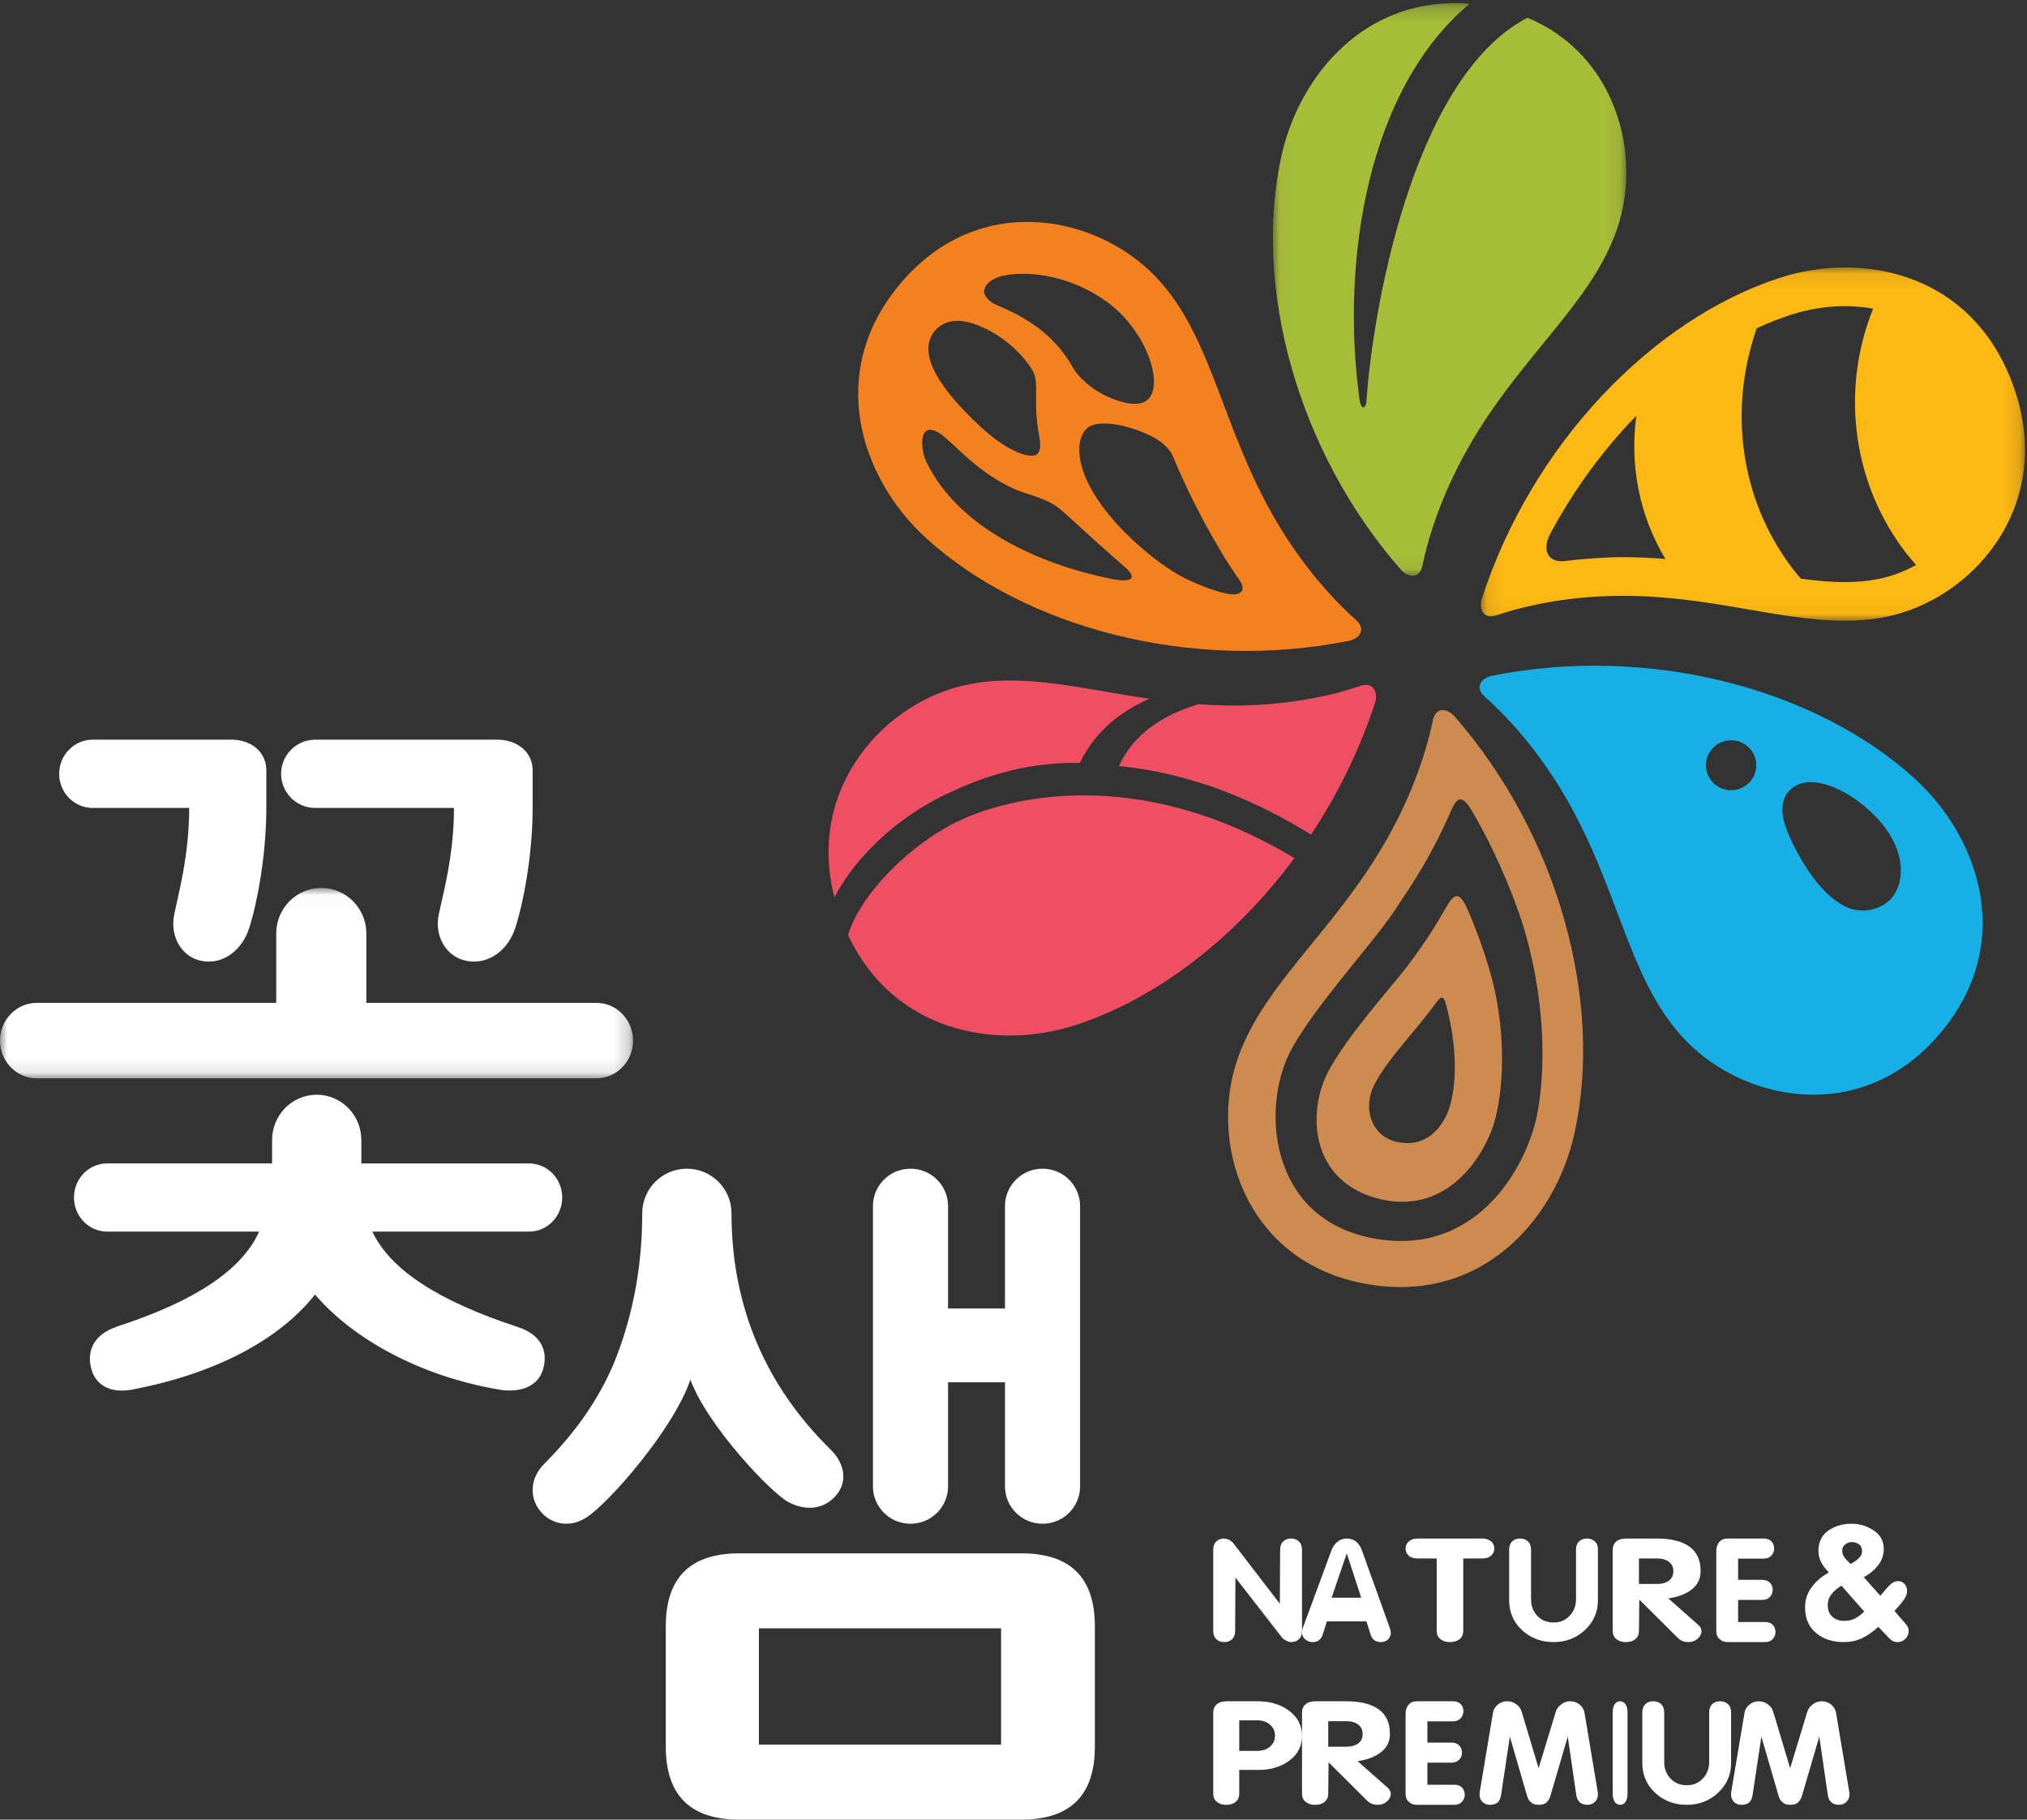
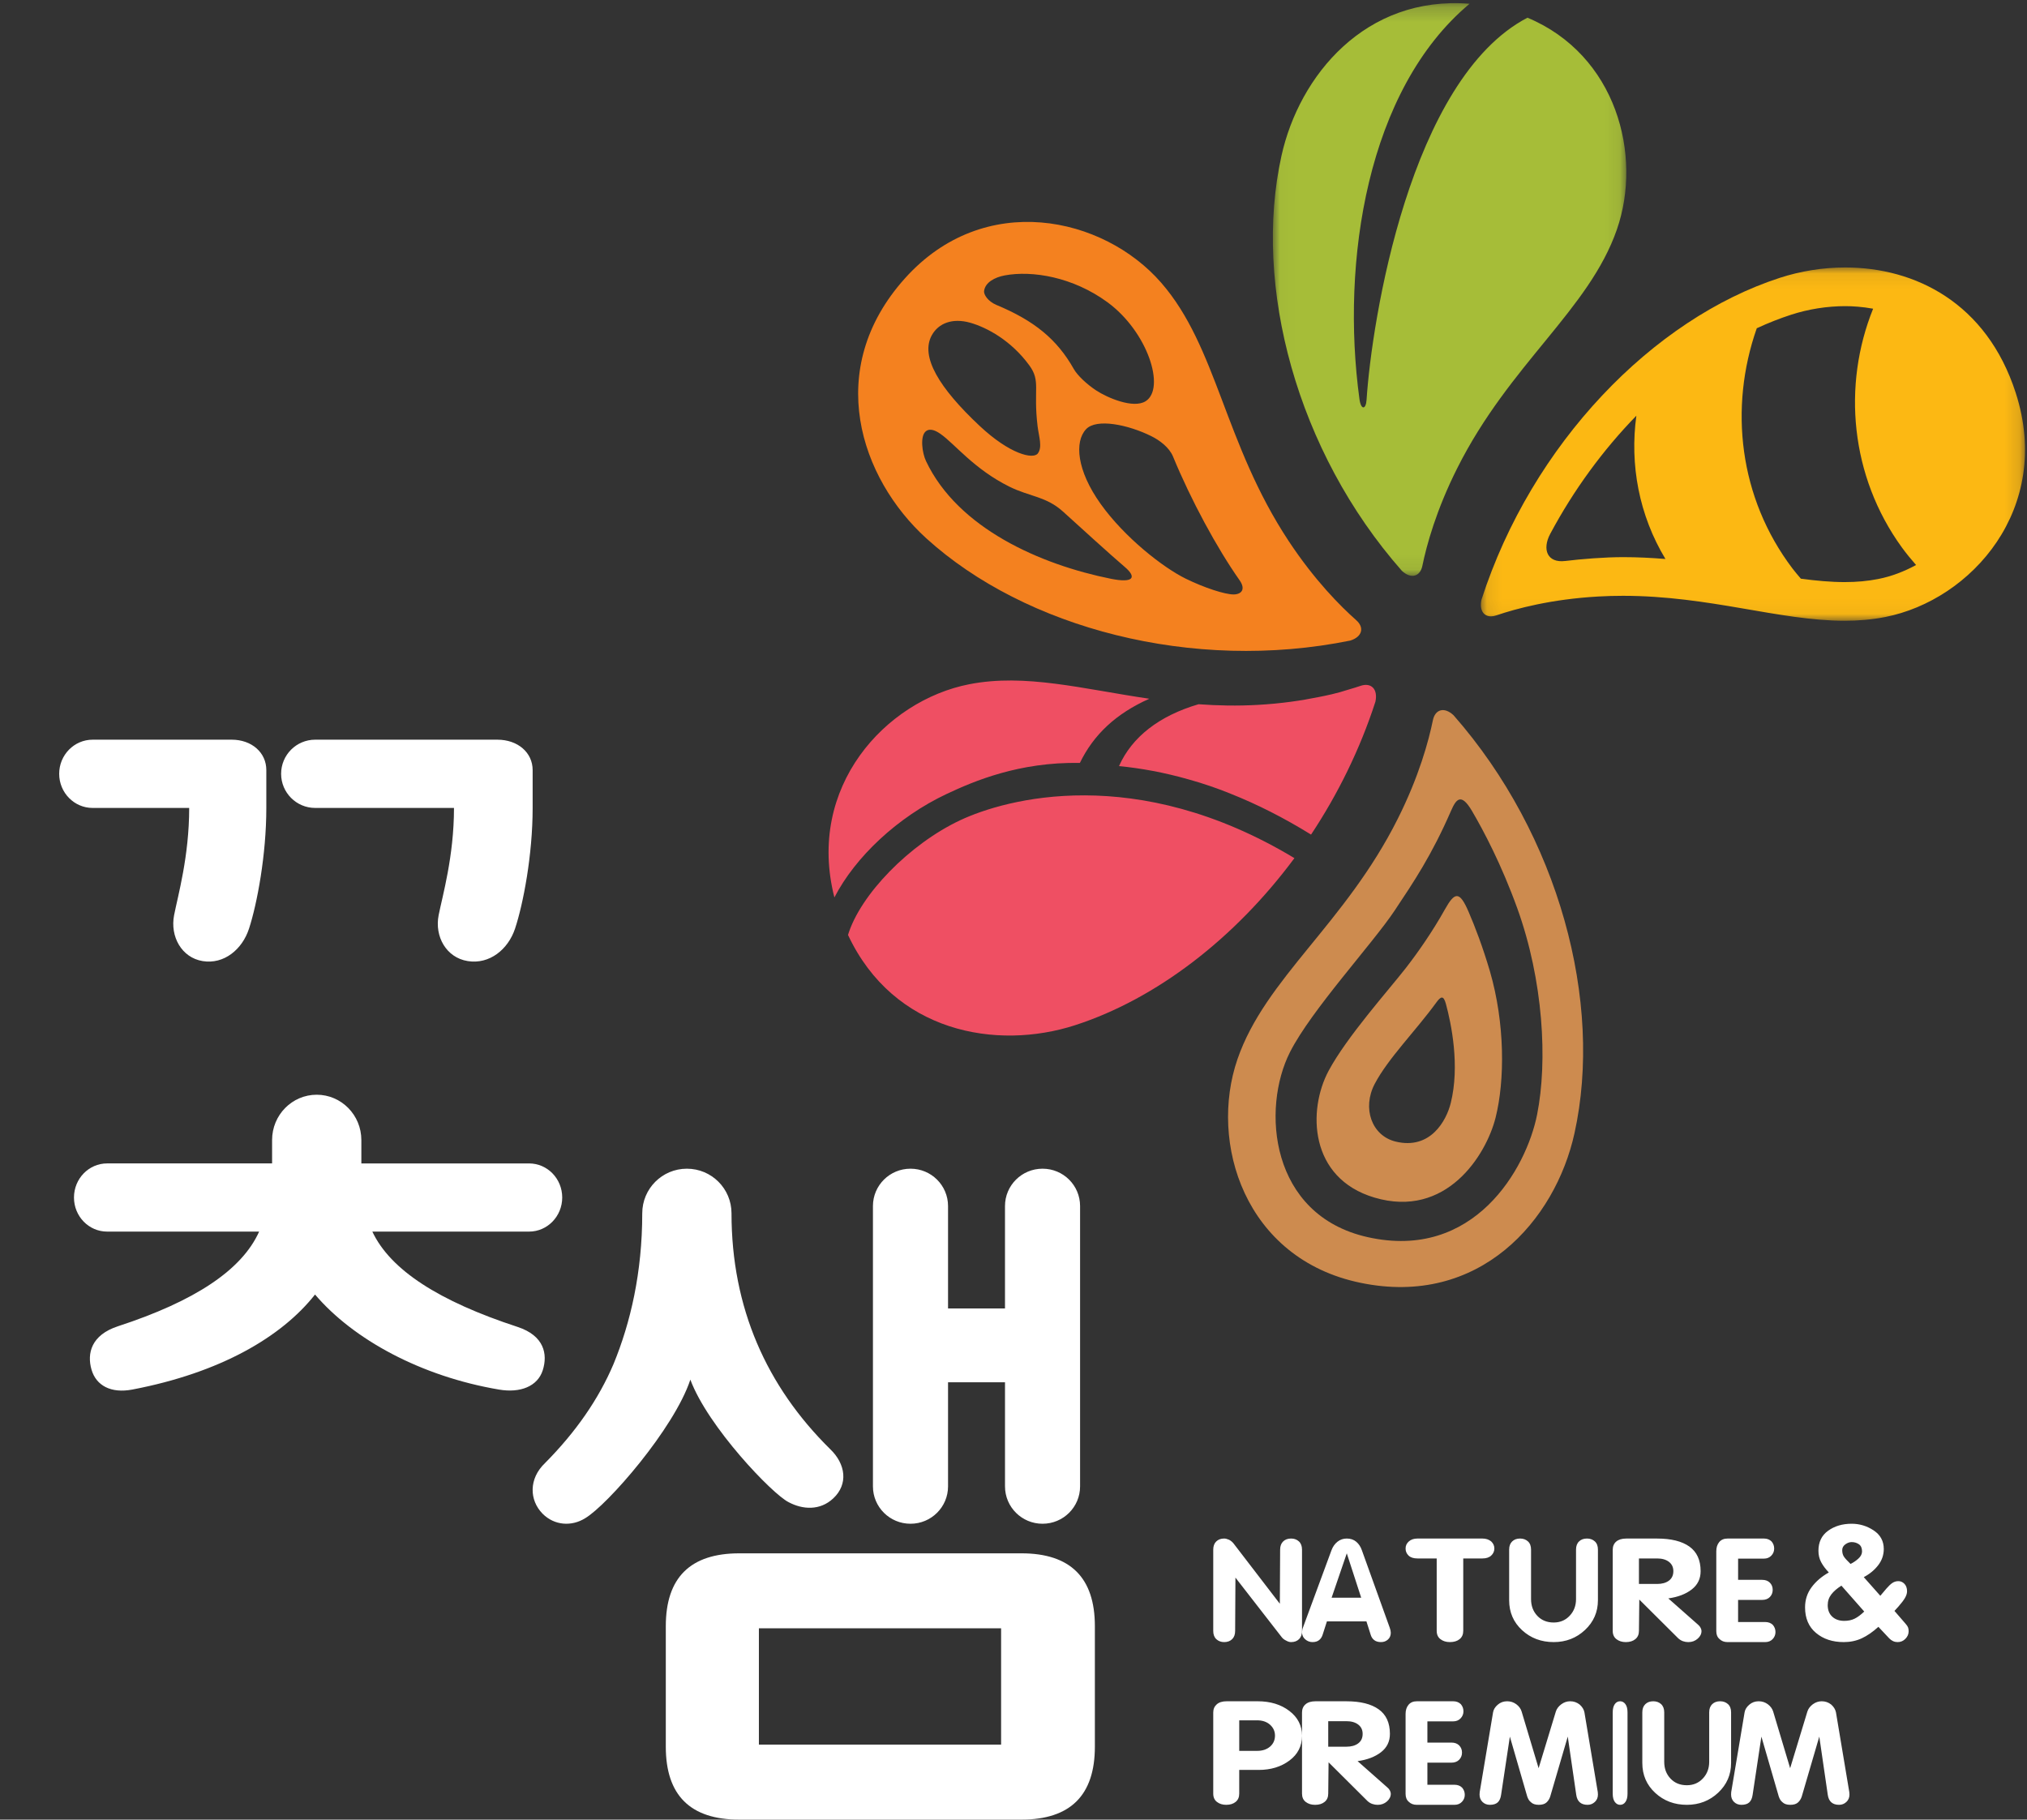
<svg xmlns="http://www.w3.org/2000/svg" xmlns:xlink="http://www.w3.org/1999/xlink" width="137" height="123" viewBox="0 0 137 123">
  <rect x="0" y="0" width="137" height="123" fill="#333333" stroke="none" />
  <defs>
-     <path id="prefix__a" d="M0 0.022L42.789 0.022 42.789 12.892 0 12.892z" />
+     <path id="prefix__a" d="M0 0.022z" />
    <path id="prefix__c" d="M0.029 0.214L23.919 0.214 23.919 38.925 0.029 38.925z" />
    <path id="prefix__e" d="M0.089 0.08L36.865 0.08 36.865 23.961 0.089 23.961z" />
  </defs>
  <g fill="none" fill-rule="evenodd">
    <path fill="#FFF" d="M67.662 111.854v6.074h-16.37v-7.86h16.37v1.786zm1.37-6.854H49.97c-3.315 0-4.97 1.642-4.97 4.928v8.14c0 3.288 1.655 4.932 4.97 4.932h19.063c3.311 0 4.967-1.644 4.967-4.933v-8.14c0-3.285-1.656-4.927-4.967-4.927zM53.301 101.542c.943.503 2.12.587 3.02-.26 1.021-.957.841-2.318-.21-3.325-4.307-4.245-6.67-9.558-6.67-15.941 0-1.667-1.347-3.016-3.016-3.016s-3.017 1.349-3.017 3.016c0 3.991-.789 7.388-1.94 10.186-1 2.358-2.543 4.593-4.633 6.698-1.108 1.055-1.063 2.509-.164 3.421.81.815 1.979.87 2.878.306 1.499-.88 6.016-6.058 7.11-9.368 1.182 3.184 5.55 7.747 6.642 8.283M70.463 79c-1.403 0-2.538 1.13-2.538 2.525v6.923h-3.849v-6.923c0-1.395-1.135-2.525-2.537-2.525C60.134 79 59 80.13 59 81.525v18.95c0 1.395 1.134 2.525 2.539 2.525 1.402 0 2.537-1.13 2.537-2.525v-7.038h3.85v7.038c0 1.395 1.134 2.525 2.537 2.525 1.405 0 2.537-1.13 2.537-2.525v-18.95C73 80.13 71.868 79 70.463 79M6.262 54.614h6.525c0 3.278-.767 5.949-1.02 7.247-.282 1.446.509 2.873 1.929 3.105 1.442.236 2.679-.786 3.137-2.2C17.374 61.1 18 57.799 18 54.615v-2.56C18 50.87 17.014 50 15.66 50H6.263C5.012 50 4 51.033 4 52.306c0 1.275 1.012 2.308 2.262 2.308M21.304 54.614h9.38c0 3.278-.781 5.949-1.037 7.247-.285 1.446.516 2.873 1.967 3.105 1.47.236 2.73-.786 3.199-2.2C35.363 61.1 36 57.799 36 54.615v-2.56C36 50.87 34.998 50 33.615 50H21.304C20.03 50 19 51.033 19 52.306c0 1.275 1.031 2.308 2.304 2.308" />
    <g transform="translate(0 60)">
      <mask id="prefix__b" fill="#fff">
        <use xlink:href="#prefix__a" />
      </mask>
      <path fill="#FFF" d="M40.302 7.79H24.761V3.102c0-1.702-1.367-3.08-3.046-3.08-1.682 0-3.046 1.378-3.046 3.08V7.79H2.489C1.116 7.79 0 8.93 0 10.343c0 1.407 1.116 2.549 2.49 2.549h37.813c1.372 0 2.487-1.144 2.487-2.549 0-1.412-1.115-2.553-2.487-2.553" mask="url(#prefix__b)" />
    </g>
    <path fill="#FFF" d="M21.292 87.506c-2.245 2.85-6.37 5.282-12.348 6.423-1.435.274-2.446-.261-2.76-1.35-.313-1.088-.024-2.337 1.793-2.93 5.182-1.693 8.37-3.795 9.537-6.397H7.24C6.002 83.252 5 82.221 5 80.948c0-1.274 1.002-2.305 2.24-2.305h11.15v-1.579C18.39 75.37 19.74 74 21.406 74c1.663 0 3.017 1.37 3.017 3.064v1.58h11.337c1.236 0 2.239 1.03 2.239 2.304 0 1.27-1.003 2.304-2.24 2.304H25.165c1.225 2.602 4.511 4.706 9.813 6.442 1.801.59 2.053 1.843 1.705 2.932-.347 1.088-1.515 1.548-2.947 1.306-5.274-.89-9.86-3.388-12.443-6.426zM82 110.245v-5.492c0-.238.067-.423.202-.555.135-.132.314-.198.538-.198.091 0 .204.029.336.086.118.065.212.143.285.232l3.14 4.09.02-3.655c0-.238.067-.423.202-.555.135-.132.314-.198.538-.198.21 0 .387.064.528.193.14.129.211.316.211.56v5.492c0 .239-.068.424-.201.556-.136.133-.314.199-.538.199-.107 0-.214-.033-.326-.097-.125-.058-.224-.133-.296-.222L83.5 106.64l-.02 3.605c0 .239-.067.424-.202.556-.135.133-.315.199-.538.199-.21 0-.386-.065-.528-.194-.14-.129-.212-.315-.212-.56M91.026 105L90 108h2l-.974-3zm-2.96 5.012l1.924-5.216c.09-.243.225-.436.406-.58.183-.145.39-.216.628-.216.255 0 .468.071.64.216.172.144.3.337.383.58l1.876 5.216.057.191.02.164c0 .191-.064.345-.192.46-.128.115-.284.173-.469.173-.192 0-.345-.045-.46-.135-.115-.089-.194-.21-.239-.365l-.286-.9h-2.671l-.286.892c-.046.153-.122.276-.235.368-.111.093-.263.14-.455.14-.185 0-.348-.063-.492-.188-.144-.123-.215-.285-.215-.484l.029-.21.036-.106zM97.103 110.239v-4.893h-1.297c-.27 0-.47-.065-.605-.195s-.201-.289-.201-.478.072-.348.22-.478c.145-.13.342-.195.586-.195h4.387c.237 0 .434.065.593.195.143.136.214.296.214.478s-.069.34-.209.473c-.138.133-.337.2-.598.2h-1.296v4.893c0 .24-.082.427-.244.56-.163.134-.38.201-.66.201-.254 0-.465-.066-.635-.196-.171-.13-.255-.317-.255-.565M102 108.17v-3.423c0-.236.068-.42.203-.55.134-.132.313-.197.537-.197.21 0 .387.063.528.191.142.128.212.314.212.556v3.347c0 .455.141.832.424 1.132.283.3.652.45 1.106.45.434 0 .794-.15 1.08-.455.287-.303.43-.679.43-1.127v-3.347c0-.236.067-.42.203-.55.133-.132.313-.197.537-.197.21 0 .387.063.528.191.142.128.212.314.212.556v3.424c0 .793-.291 1.463-.872 2.009-.583.547-1.289.82-2.118.82-.841 0-1.555-.268-2.138-.806-.581-.536-.872-1.211-.872-2.023M110.772 105.346v1.724H112c.331 0 .597-.074.798-.223.2-.15.3-.364.3-.643 0-.268-.1-.476-.3-.63-.201-.152-.467-.228-.798-.228h-1.228zM109 110.24v-5.478c0-.235.077-.42.235-.556.16-.136.382-.205.676-.205H112c.945 0 1.672.18 2.18.54.507.363.761.916.761 1.664 0 .513-.2.926-.602 1.237-.403.312-.93.514-1.583.605l2.009 1.774c.078.065.138.137.176.215.038.078.059.15.059.214 0 .195-.086.369-.26.521-.174.153-.383.23-.626.23-.127 0-.247-.02-.36-.059-.114-.039-.222-.104-.324-.195l-2.634-2.622-.024 2.115c0 .24-.08.427-.242.56-.162.134-.377.201-.644.201-.252 0-.462-.066-.632-.196-.17-.13-.254-.317-.254-.565zM116 110.263v-5.408c0-.248.065-.454.196-.614.131-.16.32-.241.57-.241h2.448c.216 0 .39.066.521.197.118.137.177.298.177.482s-.064.342-.192.476c-.127.135-.297.203-.506.203h-1.74v1.434h1.622c.223 0 .398.064.526.193.127.127.19.289.19.485 0 .19-.063.35-.19.482-.128.131-.303.197-.526.197h-1.623v1.494h1.83c.215 0 .39.066.52.196.118.138.177.3.177.481 0 .185-.064.344-.192.479-.127.133-.296.201-.505.201h-2.546c-.222 0-.403-.07-.54-.207-.146-.124-.217-.301-.217-.53M125.148 104.24c-.142 0-.284.05-.426.152-.14.102-.211.232-.211.39 0 .175.037.32.11.435.075.117.227.283.453.5.191-.094.37-.214.532-.363.163-.148.245-.31.245-.484 0-.225-.072-.385-.212-.484-.142-.097-.306-.146-.49-.146m.85 4.695l-1.542-1.75c-.29.181-.517.376-.681.588-.162.209-.245.453-.245.727 0 .333.103.594.309.784.205.188.475.281.808.281.263 0 .495-.048.697-.146.202-.098.42-.26.654-.484m-.031-2.326l1.118 1.261.414-.49c.15-.174.284-.3.404-.38.122-.08.255-.12.405-.12.155 0 .292.062.41.184.117.125.174.29.174.501 0 .137-.046.287-.138.446-.092.16-.24.355-.446.588l-.267.293.724.836c.035.045.072.088.107.132.034.042.065.095.09.157.025.06.037.147.037.255 0 .19-.072.357-.218.505-.145.15-.32.223-.527.223-.213 0-.401-.083-.564-.25l-.734-.782c-.383.347-.759.606-1.127.777-.369.17-.774.255-1.213.255-.76 0-1.385-.206-1.878-.62-.493-.412-.739-.989-.739-1.727 0-.508.144-.959.435-1.353.291-.396.68-.73 1.17-1.007-.226-.239-.4-.472-.52-.7-.122-.23-.181-.484-.181-.766 0-.587.218-1.04.654-1.354.436-.315.966-.473 1.59-.473.54 0 1.036.15 1.49.451.454.301.682.72.682 1.256 0 .405-.127.771-.378 1.097-.252.327-.577.595-.974.805M83.757 116.288v2.065h1.207c.36 0 .651-.095.875-.287.22-.191.334-.44.334-.745 0-.293-.114-.538-.334-.736-.224-.198-.515-.297-.875-.297h-1.207zM82 121.239v-5.478c0-.228.077-.411.233-.55.157-.141.384-.211.68-.211H85c.86 0 1.575.218 2.145.653.572.437.855.996.855 1.677 0 .695-.283 1.255-.85 1.677-.565.422-1.258.634-2.08.634h-1.313v1.598c0 .241-.078.428-.239.56-.16.134-.374.201-.64.201-.25 0-.458-.065-.626-.195-.17-.13-.252-.318-.252-.566zM89.772 116.346v1.725H91c.331 0 .597-.074.797-.224.201-.15.301-.363.301-.643 0-.267-.1-.477-.3-.63-.2-.152-.467-.228-.798-.228h-1.228zM88 121.24v-5.478c0-.235.078-.419.236-.555.157-.138.381-.206.674-.206H91c.945 0 1.672.18 2.18.542.507.36.761.914.761 1.662 0 .513-.2.926-.602 1.238-.402.311-.929.514-1.583.604l2.008 1.774c.08.065.139.137.177.215.04.078.059.15.059.214 0 .195-.086.37-.259.522-.173.152-.383.229-.627.229-.125 0-.245-.02-.36-.06-.114-.037-.222-.103-.324-.194l-2.635-2.622-.023 2.115c0 .241-.081.428-.243.56-.162.134-.375.201-.643.201-.254 0-.463-.065-.633-.195-.17-.13-.253-.318-.253-.566zM95 121.264v-5.408c0-.25.064-.454.195-.614.132-.161.322-.242.57-.242h2.449c.215 0 .389.066.52.197.118.138.177.298.177.482s-.065.342-.192.476c-.128.135-.296.203-.505.203h-1.74v1.435h1.62c.224 0 .399.063.527.191.127.129.192.29.192.487 0 .19-.065.35-.192.482-.128.131-.303.197-.526.197h-1.621v1.494h1.828c.216 0 .39.065.52.196.118.138.178.3.178.482 0 .184-.064.343-.193.477-.127.135-.296.201-.505.201h-2.545c-.224 0-.404-.068-.542-.205-.144-.125-.215-.302-.215-.531M100.01 121.14l.903-5.395c.032-.187.136-.358.315-.512.177-.155.389-.233.636-.233.233 0 .44.068.622.203.18.136.3.3.358.494l1.147 3.828 1.164-3.828c.058-.187.18-.35.364-.49.185-.138.387-.207.607-.207.24 0 .453.074.64.223.175.154.282.329.321.522l.903 5.395.01.164c0 .206-.07.373-.209.502-.139.13-.302.194-.49.194-.447 0-.703-.226-.767-.678l-.573-3.934-1.186 4.051c-.051.16-.134.295-.251.4-.115.107-.29.161-.525.161-.232 0-.407-.06-.524-.174-.064-.052-.115-.107-.15-.165-.035-.058-.07-.131-.103-.222l-1.174-4.05-.592 3.933c-.032.233-.11.403-.228.513-.12.11-.297.165-.53.165-.2 0-.366-.065-.5-.194-.131-.129-.198-.296-.198-.502l.01-.164zM109 121.246v-5.492c0-.238.045-.424.137-.556.09-.132.213-.198.363-.198.143 0 .262.065.357.193.096.13.143.316.143.561v5.492c0 .238-.046.423-.137.555-.09.132-.211.199-.363.199-.142 0-.26-.065-.357-.194-.095-.129-.143-.315-.143-.56M111 119.171v-3.423c0-.236.068-.42.203-.551.134-.131.314-.197.537-.197.21 0 .388.064.528.191.14.129.213.314.213.557v3.346c0 .455.14.832.424 1.132.282.301.651.45 1.105.45.434 0 .793-.15 1.08-.454.287-.304.43-.68.43-1.128v-3.346c0-.236.068-.42.202-.551.136-.131.314-.197.538-.197.21 0 .386.064.528.191.142.129.212.314.212.557v3.423c0 .794-.29 1.462-.872 2.009-.583.547-1.29.82-2.118.82-.841 0-1.555-.268-2.136-.805-.583-.537-.874-1.212-.874-2.024M117.008 121.14l.905-5.395c.032-.187.136-.358.315-.512.178-.155.39-.233.636-.233.233 0 .44.068.621.203.18.136.3.3.36.494l1.146 3.828 1.164-3.828c.058-.187.18-.35.363-.49.186-.138.388-.207.609-.207.238 0 .453.074.64.223.174.154.28.329.32.522l.902 5.395.011.164c0 .206-.07.373-.208.502-.14.13-.303.194-.491.194-.447 0-.703-.226-.767-.678l-.573-3.934-1.185 4.051c-.052.16-.136.295-.252.4-.116.107-.291.161-.524.161-.233 0-.409-.06-.525-.174-.064-.052-.115-.107-.15-.165-.035-.058-.07-.131-.102-.222l-1.175-4.05-.592 3.933c-.033.233-.109.403-.228.513-.12.11-.296.165-.53.165-.2 0-.366-.065-.5-.194-.132-.129-.198-.296-.198-.502l.008-.164z" />
    <path fill="#F4811F" d="M83.373 40.182c-.59 0-1.975-.449-3.228-1.064-1.539-.754-4.144-2.793-5.758-5.059-1.616-2.265-1.773-4.201-.983-5.046.703-.751 2.848-.306 4.408.468.556.274 1.215.76 1.47 1.38 1.207 2.934 2.97 6.19 4.494 8.355.444.629.118.966-.403.966m-8.277-1.056c-4.773-.958-10.358-3.412-12.508-7.956-.264-.552-.413-1.685-.018-2.012.29-.24.689-.045 1.013.185.946.665 2.264 2.378 4.643 3.555 1.387.686 2.478.648 3.63 1.692 1.03.936 3.336 3.033 4.167 3.736.83.707.583 1.102-.927.8M62.982 22.655c.455-.813 1.395-1.176 2.594-.84 1.129.323 2.763 1.197 3.995 2.885.784 1.073.256 1.606.556 4.102.084.7.346 1.421.013 1.854-.313.403-1.875.059-3.934-1.872-2.713-2.545-4.03-4.68-3.224-6.129m4.915-4.037c1.868-.349 4.616.1 6.954 1.812 2.732 2.001 3.94 5.83 2.58 6.69-.838.529-2.613-.245-3.346-.73-.64-.422-1.264-1.013-1.507-1.442-1.138-2.021-2.678-3.27-5.23-4.335-.606-.255-.857-.717-.838-.924.062-.603.734-.948 1.387-1.07m23.769 23.305c-1.074-.95-2.815-2.699-4.568-5.352-4.37-6.616-4.823-13.108-8.618-17.463-3.904-4.488-11.959-6.272-17.323-.288-5.516 6.15-3.008 13.515 1.449 17.567 6.684 6.07 17.983 9.076 28.656 6.912.825-.26.956-.89.404-1.376" />
    <path fill="#CD8B4F" d="M98.047 74.581c-.29 1.165-1.367 3.161-3.722 2.585-1.618-.396-2.274-2.257-1.41-3.902.91-1.728 2.761-3.573 4.153-5.487.32-.443.498-.508.66.093.355 1.311.957 4.171.32 6.711m1.211-12.945c-.615-1.427-.934-1.357-1.605-.158-.837 1.496-1.822 2.91-2.655 3.98-1.16 1.487-3.961 4.616-5.2 6.922-1.426 2.66-1.317 7.26 3.093 8.571 4.847 1.443 7.548-2.857 8.189-5.394.637-2.533.638-6.395-.38-9.9-.487-1.658-1.016-3.034-1.442-4.021m4.628 13.715c-.726 3.636-4.251 9.894-11.459 8.273-6.605-1.485-7.184-8.686-5.235-12.516 1.451-2.852 5.57-7.309 7.063-9.551 1.308-1.967 2.494-3.718 3.812-6.741.337-.77.668-1.278 1.422.006.79 1.346 1.994 3.628 3.057 6.569 1.76 4.872 2.066 10.324 1.34 13.96m-5.652-27.01c-.632-.585-1.24-.382-1.389.342-.288 1.407-.936 3.796-2.367 6.65-3.562 7.115-8.95 10.784-10.84 16.26-1.948 5.641.486 13.502 8.313 15.12 8.039 1.667 13.167-4.218 14.464-10.112 1.95-8.845-1.034-20.126-8.18-28.26" />
    <g transform="translate(86)">
      <mask id="prefix__d" fill="#fff">
        <use xlink:href="#prefix__c" />
      </mask>
      <path fill="#A6BD38" d="M17.238 1.196C9.276 5.351 6.706 21.726 6.363 27.025c-.043.68-.38.707-.482-.055C4.62 17.69 6.389 6.06 13.323.255 6.291-.312 1.81 5.105.611 10.535c-1.942 8.777 1.028 19.979 8.142 28.054.626.578 1.233.375 1.381-.339.286-1.401.936-3.771 2.358-6.603 3.545-7.064 8.907-10.702 10.792-16.139 1.741-5.02-.044-11.8-6.046-14.312" mask="url(#prefix__d)" />
    </g>
-     <path fill="#16B0E6" d="M127.883 60.67c-.632.762-1.865 1.102-2.881.724-2.217-.821-3.856-4.252-4.28-5.407-.508-1.385-.235-2.388.653-2.876 1.421-.783 3.785.462 5.294 1.983 2.293 2.31 2.04 4.579 1.214 5.576m-9.622-7.806c-.636.686-1.713.738-2.407.11-.696-.63-.746-1.693-.11-2.382.633-.69 1.708-.738 2.403-.108.695.624.745 1.69.114 2.38m11.133-.249c-6.684-6.075-17.983-9.08-28.655-6.914-.824.26-.958.888-.407 1.375 1.079.951 2.82 2.696 4.573 5.348 4.368 6.62 4.824 13.112 8.616 17.466 3.906 4.49 11.958 6.274 17.324.287 5.514-6.147 3.004-13.514-1.451-17.562" />
    <g transform="translate(100 18)">
      <mask id="prefix__f" fill="#fff">
        <use xlink:href="#prefix__e" />
      </mask>
      <path fill="#FCB813" d="M26.938 21.14c-.703.138-1.443.207-2.261.207-.945 0-1.933-.092-2.961-.23-.195-.23-.39-.454-.573-.696-3.606-4.768-4.296-10.852-2.407-16.233.767-.354 1.542-.662 2.327-.916 1.165-.378 2.43-.578 3.653-.578.49 0 1.147.04 1.884.173-2.089 5.176-1.549 11.324 1.944 16.14.304.415.626.807.958 1.185-.81.443-1.677.776-2.564.947M5.792 19.92c-1.22.153-1.575-.786-1.016-1.834 1.58-2.957 3.566-5.672 5.822-7.986-.453 3.306.175 6.722 1.966 9.686-.928-.076-1.883-.125-2.87-.125-1.227 0-2.809.125-3.902.26M36.236 8.55C34.272 2.466 29.43.08 24.716.08c-1.519 0-3.021.247-4.415.698C11.733 3.555 3.537 11.986.13 22.535c-.154.704.142 1.128.64 1.128.108 0 .226-.02.35-.061 1.356-.464 3.731-1.1 6.898-1.28.569-.033 1.128-.047 1.676-.047 5.842 0 10.558 1.686 14.983 1.686.92 0 1.83-.074 2.736-.252 5.818-1.14 11.353-7.332 8.823-15.159" mask="url(#prefix__f)" />
    </g>
    <path fill="#EF4F63" d="M64.889 55.449c-3.418 1.61-6.745 5.022-7.574 7.75 3.083 6.584 10.033 7.82 15.346 6.102 5.477-1.774 10.789-5.85 14.826-11.294-10.714-6.453-19.511-4.009-22.598-2.558m27.074-9.09c-.232.078-.502.163-.791.246-.857.28-1.568.42-2.067.517-1.152.236-2.52.438-4.082.525-1.401.08-2.735.05-4.018-.043-2.666.783-4.502 2.22-5.375 4.182 1.476.142 3.05.428 4.707.9.948.261 2.018.627 2.874.982 1.727.69 3.534 1.592 5.4 2.748 1.81-2.731 3.306-5.758 4.35-8.984.184-.867-.3-1.307-.998-1.073m-27.97 7.305c1.83-.86 4.88-2.165 8.994-2.093.924-1.907 2.435-3.333 4.693-4.338-4.51-.66-8.389-1.722-12.173-.98-5.65 1.103-11.027 6.936-9.112 14.41 1.414-2.743 4.277-5.437 7.599-7" />
  </g>
</svg>